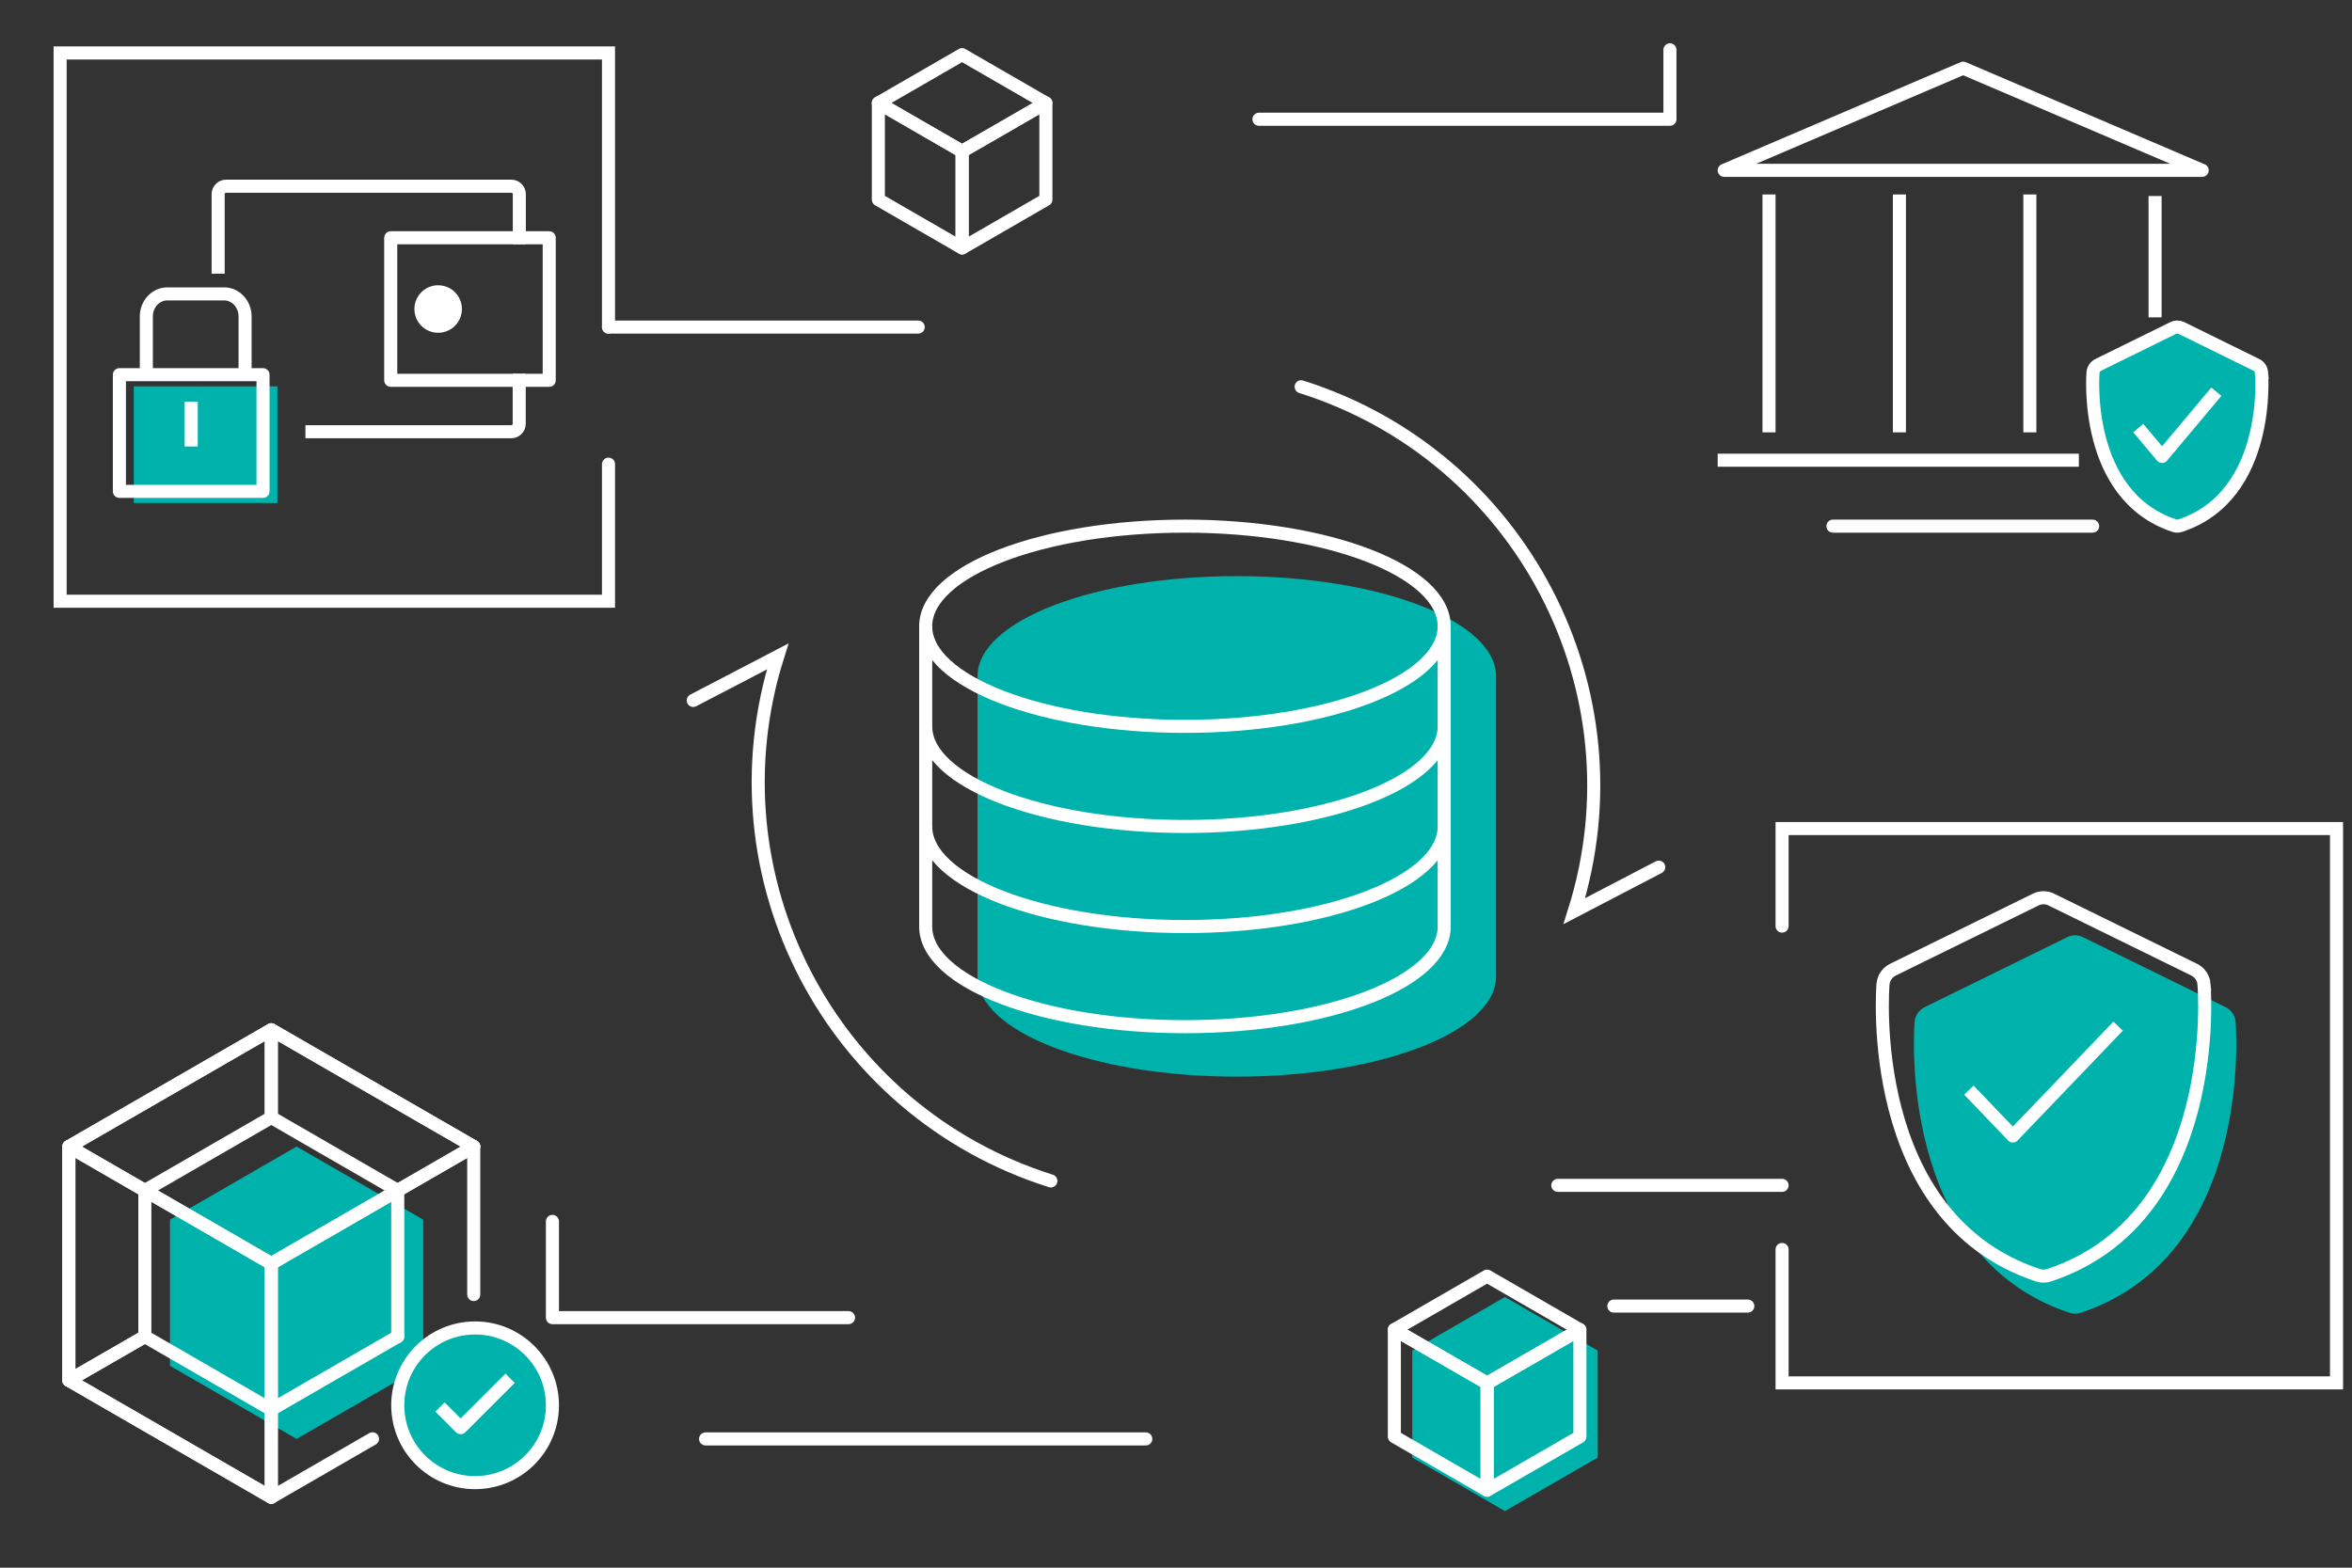
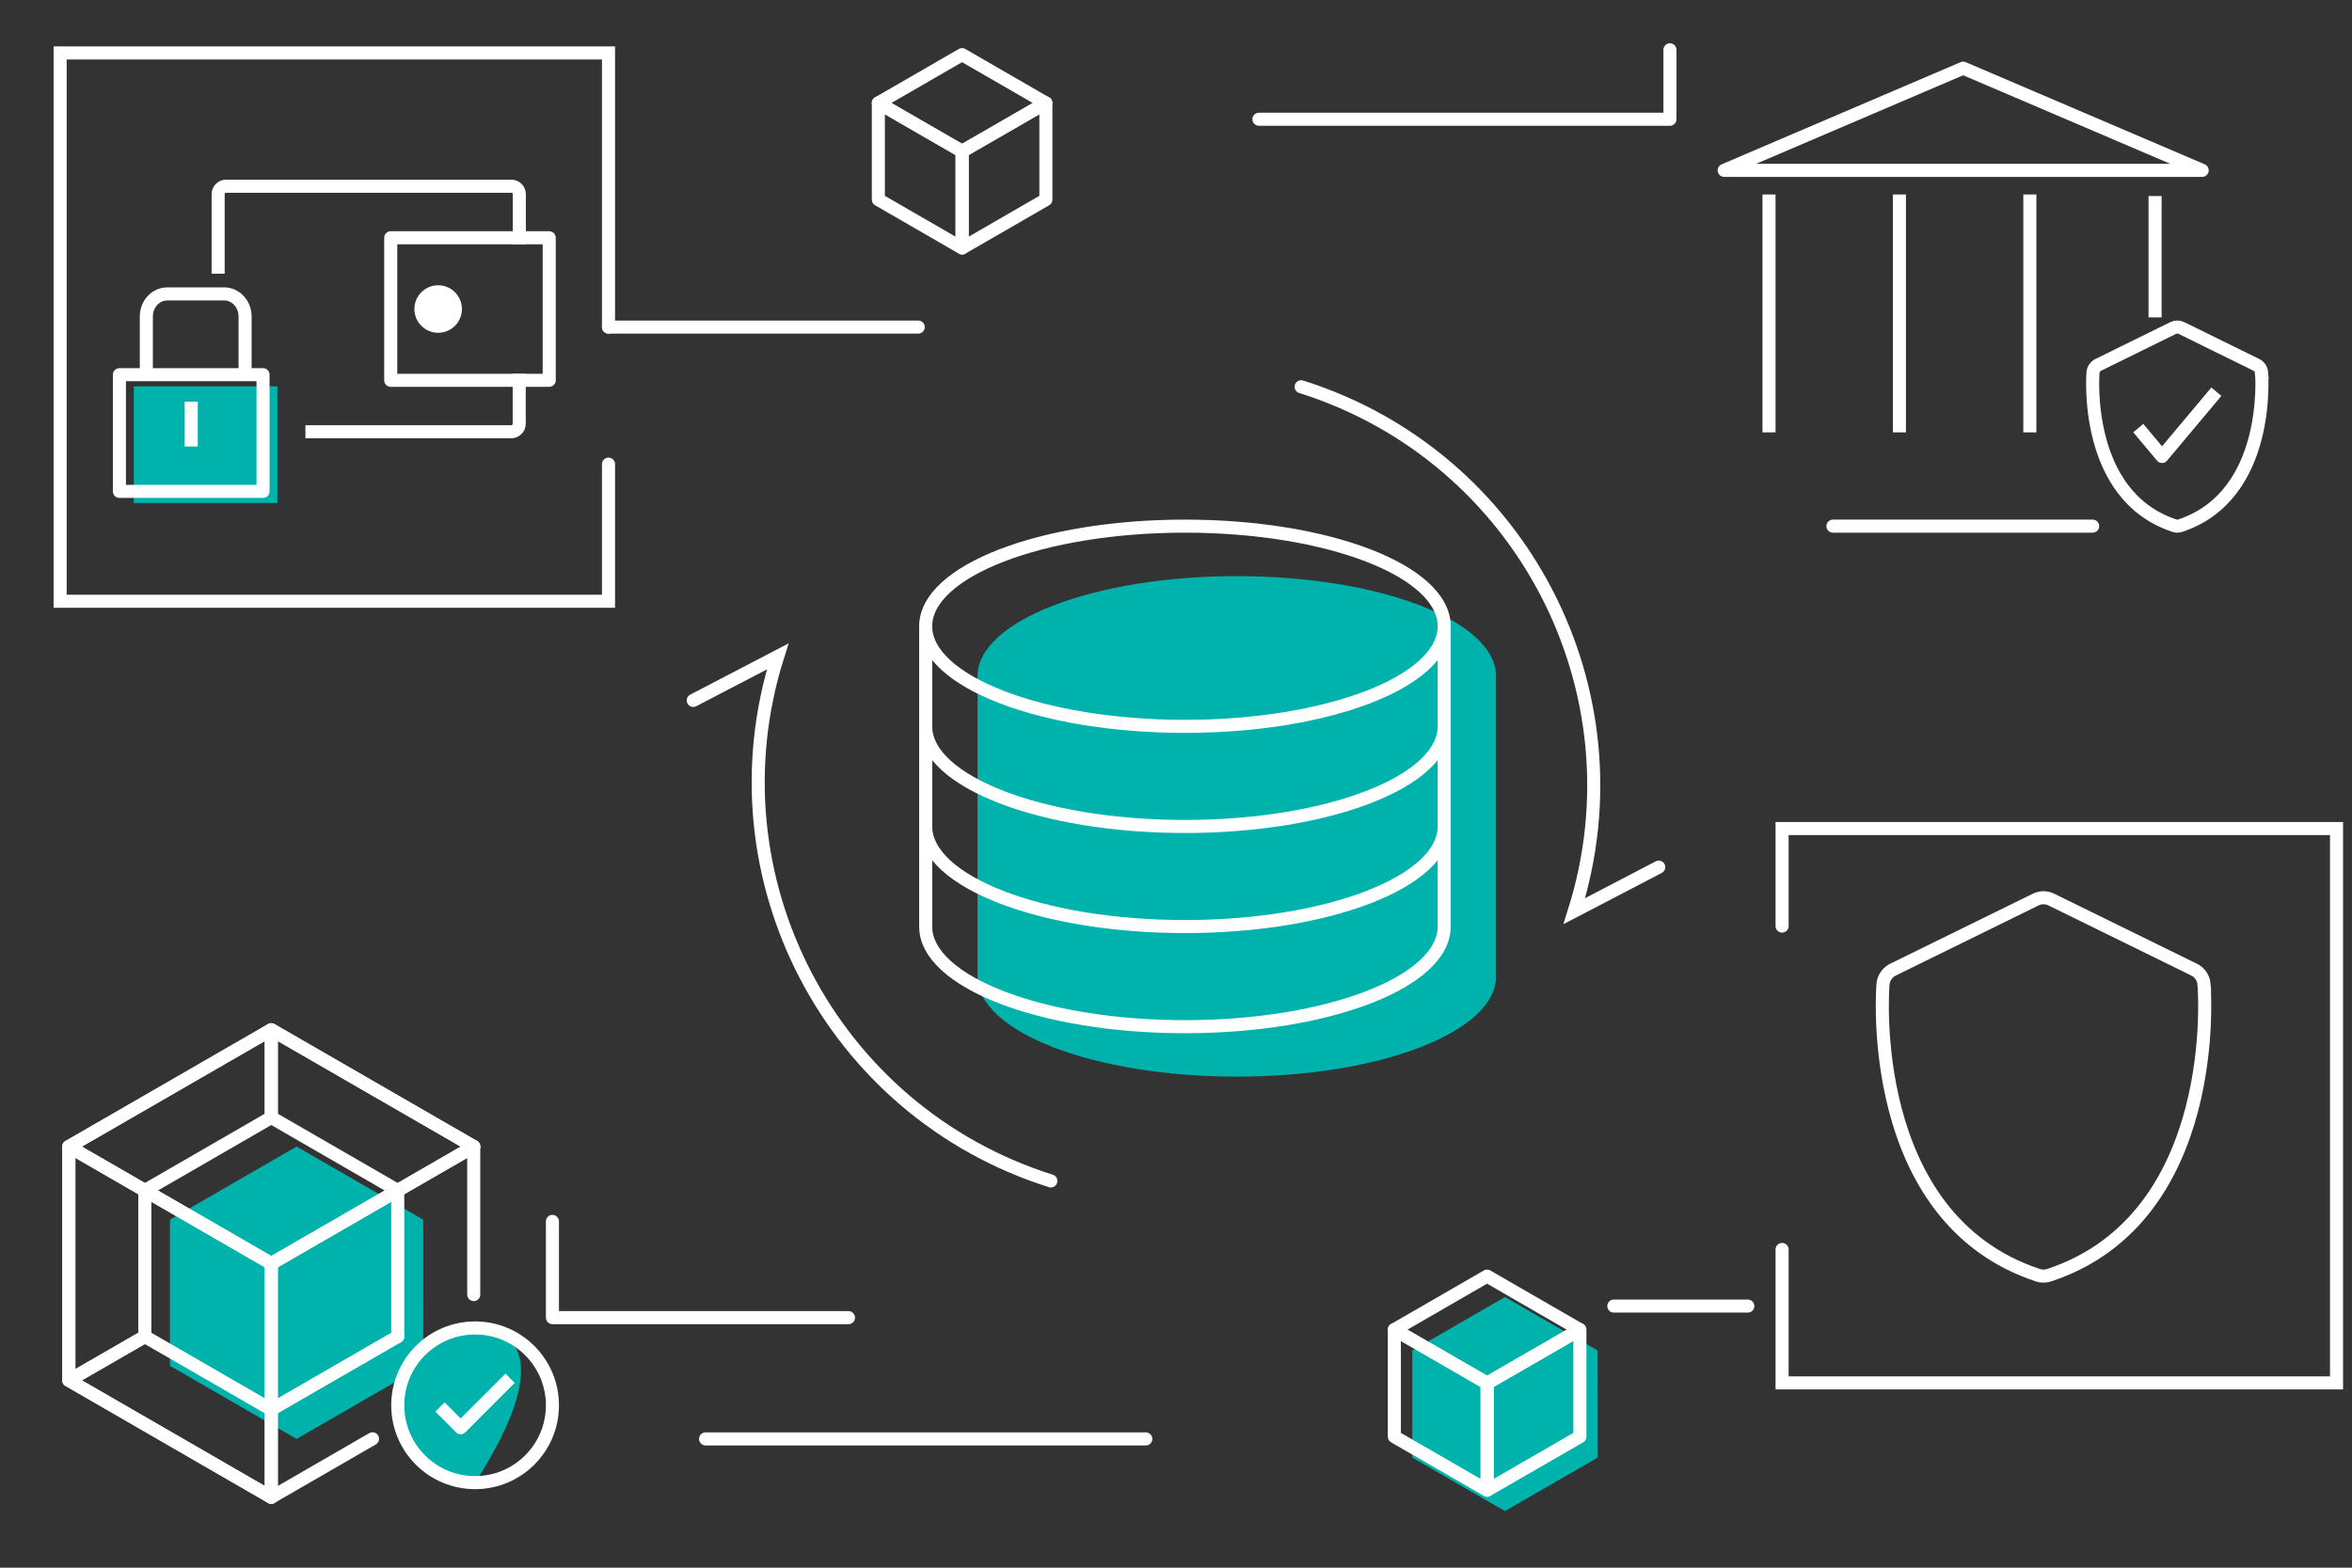
<svg xmlns="http://www.w3.org/2000/svg" width="180" height="120" viewBox="0 0 180 120" fill="none">
  <rect x="0" y="0" width="180" height="120" fill="#333333" stroke="none" />
  <path d="M46.569 25.037L46.569 4.053L4.602 4.053L4.602 46.021L46.569 46.021L46.569 35.529" stroke="white" stroke-miterlimit="10" stroke-linecap="round" />
  <path d="M99.577 29.605C116.435 34.911 125.792 52.884 120.485 69.742L126.945 66.376" stroke="white" stroke-miterlimit="10" stroke-linecap="round" />
  <path d="M80.423 90.396C63.565 85.08 54.199 67.116 59.515 50.249L53.055 53.615" stroke="white" stroke-miterlimit="10" stroke-linecap="round" />
  <path d="M94.652 44.1C105.61 44.1 114.493 47.531 114.493 51.763V74.751C114.493 78.983 105.61 82.413 94.652 82.413C83.695 82.413 74.812 78.983 74.811 74.751V51.763C74.811 47.531 83.695 44.1 94.652 44.1Z" fill="#00B2AC" />
  <ellipse cx="90.684" cy="47.937" rx="19.841" ry="7.663" stroke="white" />
  <path d="M110.525 47.938V55.6C110.525 59.832 101.642 63.263 90.684 63.263C79.727 63.263 70.844 59.832 70.844 55.6V47.938" stroke="white" />
  <path d="M110.525 55.599V63.261C110.525 67.493 101.642 70.924 90.684 70.924C79.727 70.924 70.844 67.493 70.844 63.261V55.599" stroke="white" />
  <path d="M110.525 63.264V70.926C110.525 75.158 101.642 78.589 90.684 78.589C79.727 78.589 70.844 75.158 70.844 70.926V63.264" stroke="white" />
  <path d="M46.569 25.037H70.272" stroke="white" stroke-miterlimit="10" stroke-linecap="round" />
  <path d="M42.278 93.494L42.278 100.86L64.936 100.86" stroke="white" stroke-linecap="round" stroke-linejoin="round" />
  <path d="M96.348 9.128L127.802 9.128L127.802 3.812" stroke="white" stroke-linecap="round" stroke-linejoin="round" />
  <path d="M32.388 93.358L32.393 104.549L22.698 110.144L13.009 104.549V93.358L22.698 87.764L32.388 93.358Z" fill="#00B2AC" />
  <path d="M30.44 102.306V91.129L20.762 85.54V78.825L36.255 87.767" stroke="white" stroke-linecap="round" stroke-linejoin="round" />
  <path d="M30.44 102.306L20.762 107.894L11.085 102.306L5.269 105.659L20.762 114.609" stroke="white" stroke-linecap="round" stroke-linejoin="round" />
  <path d="M11.085 102.306V91.129L20.762 85.54V78.825L5.269 87.767V105.659L11.085 102.306Z" stroke="white" stroke-linecap="round" stroke-linejoin="round" />
  <path d="M36.255 87.767L20.762 78.825L5.269 87.767L20.762 96.717L36.255 87.767Z" stroke="white" stroke-linecap="round" stroke-linejoin="round" />
  <path d="M28.509 110.134L20.762 114.609V96.717L36.255 87.767V99.094" stroke="white" stroke-linecap="round" stroke-linejoin="round" />
  <path d="M20.762 114.609V96.717L5.269 87.767V105.659L20.762 114.609Z" stroke="white" stroke-linecap="round" stroke-linejoin="round" />
-   <path d="M36.359 113.489C39.628 113.489 42.278 110.839 42.278 107.57C42.278 104.301 39.628 101.65 36.359 101.65C33.09 101.65 30.44 104.301 30.44 107.57C30.44 110.839 33.09 113.489 36.359 113.489Z" fill="#00B2AC" />
+   <path d="M36.359 113.489C42.278 104.301 39.628 101.65 36.359 101.65C33.09 101.65 30.44 104.301 30.44 107.57C30.44 110.839 33.09 113.489 36.359 113.489Z" fill="#00B2AC" />
  <path d="M36.359 113.489C39.628 113.489 42.278 110.839 42.278 107.57C42.278 104.301 39.628 101.65 36.359 101.65C33.09 101.65 30.44 104.301 30.44 107.57C30.44 110.839 33.09 113.489 36.359 113.489Z" stroke="white" />
  <path d="M38.685 105.854L35.255 109.284L34.026 108.054" stroke="white" stroke-linecap="square" stroke-linejoin="round" />
  <path d="M42.032 18.199H29.903V29.111H42.032V18.199Z" stroke="white" stroke-linecap="square" stroke-linejoin="round" />
  <path d="M33.532 22.336C34.261 22.336 34.851 22.926 34.851 23.654C34.851 24.383 34.261 24.973 33.532 24.973C32.804 24.973 32.214 24.383 32.214 23.654C32.214 22.926 32.804 22.336 33.532 22.336Z" fill="white" stroke="white" stroke-linecap="square" />
  <path d="M39.736 29.11V32.439C39.736 32.77 39.466 33.047 39.127 33.047H23.874M39.744 18.198V14.862C39.744 14.523 39.466 14.253 39.135 14.253H17.304C16.965 14.253 16.695 14.53 16.695 14.862V20.453" stroke="white" stroke-linecap="square" stroke-linejoin="round" />
  <path d="M21.23 29.574H10.238V38.505H21.23V29.574Z" fill="#00B2AC" />
  <path d="M20.13 28.681H9.138V37.612H20.13V28.681Z" stroke="white" stroke-linejoin="round" />
  <path d="M18.756 28.68V24.221C18.756 23.269 18.038 22.497 17.151 22.497H12.805C11.918 22.497 11.199 23.269 11.199 24.221V28.68" stroke="white" stroke-miterlimit="10" />
  <path d="M14.634 30.742V34.177" stroke="white" stroke-miterlimit="10" />
  <path d="M136.384 95.642L136.384 105.855L178.816 105.855L178.816 63.421L136.384 63.421L136.384 70.889" stroke="white" stroke-miterlimit="10" stroke-linecap="round" />
-   <path d="M119.221 90.733L136.384 90.733" stroke="white" stroke-miterlimit="10" stroke-linecap="round" />
  <path d="M123.508 99.974L133.761 99.974" stroke="white" stroke-linecap="round" stroke-linejoin="round" />
-   <path d="M131.954 35.226H158.598" stroke="white" stroke-linecap="square" stroke-linejoin="round" />
  <path d="M168.535 13.039H131.954L150.243 5.218L168.535 13.039Z" stroke="white" stroke-linecap="square" stroke-linejoin="round" />
  <path d="M135.384 15.387V32.594" stroke="white" stroke-linecap="square" stroke-linejoin="round" />
  <path d="M145.363 15.387V32.594" stroke="white" stroke-linecap="square" stroke-linejoin="round" />
  <path d="M155.346 15.387V32.594" stroke="white" stroke-linecap="square" stroke-linejoin="round" />
  <path d="M164.93 15.507L164.93 23.791" stroke="white" stroke-linecap="square" stroke-linejoin="round" />
-   <path d="M173.083 28.517C173.061 28.261 172.906 28.038 172.682 27.929L166.943 25.106C166.745 25.008 166.514 25.008 166.315 25.106L160.58 27.929C160.353 28.042 160.201 28.265 160.179 28.517C160.172 28.612 159.414 37.924 166.405 40.238C166.478 40.263 166.553 40.274 166.629 40.274C166.705 40.274 166.781 40.263 166.853 40.238C173.845 37.924 173.09 28.612 173.079 28.517H173.083Z" fill="#00B2AC" />
  <path d="M173.083 28.517C173.061 28.261 172.906 28.038 172.682 27.929L166.943 25.106C166.745 25.008 166.514 25.008 166.315 25.106L160.58 27.929C160.353 28.042 160.201 28.265 160.179 28.517C160.172 28.612 159.414 37.924 166.405 40.238C166.478 40.263 166.553 40.274 166.629 40.274C166.705 40.274 166.781 40.263 166.853 40.238C173.845 37.924 173.09 28.612 173.079 28.517H173.083Z" stroke="white" />
  <path d="M163.963 33.151L165.463 34.94L169.297 30.367" stroke="white" stroke-linecap="square" stroke-linejoin="round" />
-   <path d="M171.097 78.216C171.056 77.73 170.76 77.306 170.334 77.098L159.405 71.734C159.027 71.547 158.587 71.547 158.209 71.734L147.287 77.098C146.854 77.313 146.565 77.737 146.524 78.216C146.51 78.397 145.066 96.091 158.381 100.489C158.518 100.537 158.663 100.558 158.807 100.558C158.951 100.558 159.096 100.537 159.233 100.489C172.548 96.091 171.111 78.397 171.09 78.216H171.097Z" fill="#00B2AC" />
  <path d="M168.681 75.34C168.639 74.854 168.344 74.43 167.917 74.222L156.989 68.859C156.611 68.671 156.17 68.671 155.792 68.859L144.871 74.222C144.437 74.437 144.148 74.861 144.107 75.34C144.093 75.521 142.649 93.215 155.964 97.613C156.102 97.661 156.246 97.682 156.39 97.682C156.535 97.682 156.679 97.661 156.817 97.613C170.132 93.215 168.694 75.521 168.674 75.34H168.681Z" stroke="white" />
-   <path d="M151.028 83.806L154.045 86.955L161.756 78.909" stroke="white" stroke-linecap="square" stroke-linejoin="round" />
  <path d="M53.999 110.144L87.688 110.144" stroke="white" stroke-miterlimit="10" stroke-linecap="round" />
  <path d="M140.276 40.274L160.152 40.274" stroke="white" stroke-miterlimit="10" stroke-linecap="round" />
  <path d="M122.271 103.378L122.275 111.571L115.176 115.668L108.082 111.571V103.378L115.176 99.281L122.271 103.378Z" fill="#00B2AC" />
  <path d="M120.9 101.779L113.806 97.683L106.711 101.779L113.806 105.876L120.9 101.779Z" stroke="white" stroke-linecap="round" stroke-linejoin="round" />
  <path d="M113.815 105.875V111.003V114.068L120.91 109.971V101.778L118.249 103.321L113.815 105.875Z" stroke="white" stroke-linecap="round" stroke-linejoin="round" />
  <path d="M113.806 114.068V105.875L106.711 101.778V109.971L113.806 114.068Z" stroke="white" stroke-linecap="round" stroke-linejoin="round" />
  <path d="M80.034 7.882L73.627 4.183L67.221 7.882L73.627 11.581L80.034 7.882Z" stroke="white" stroke-linecap="round" stroke-linejoin="round" />
  <path d="M73.636 11.581V16.212V18.98L80.042 15.28V7.882L77.64 9.275L73.636 11.581Z" stroke="white" stroke-linecap="round" stroke-linejoin="round" />
  <path d="M73.627 18.98V11.581L67.221 7.882V15.28L73.627 18.98Z" stroke="white" stroke-linecap="round" stroke-linejoin="round" />
</svg>